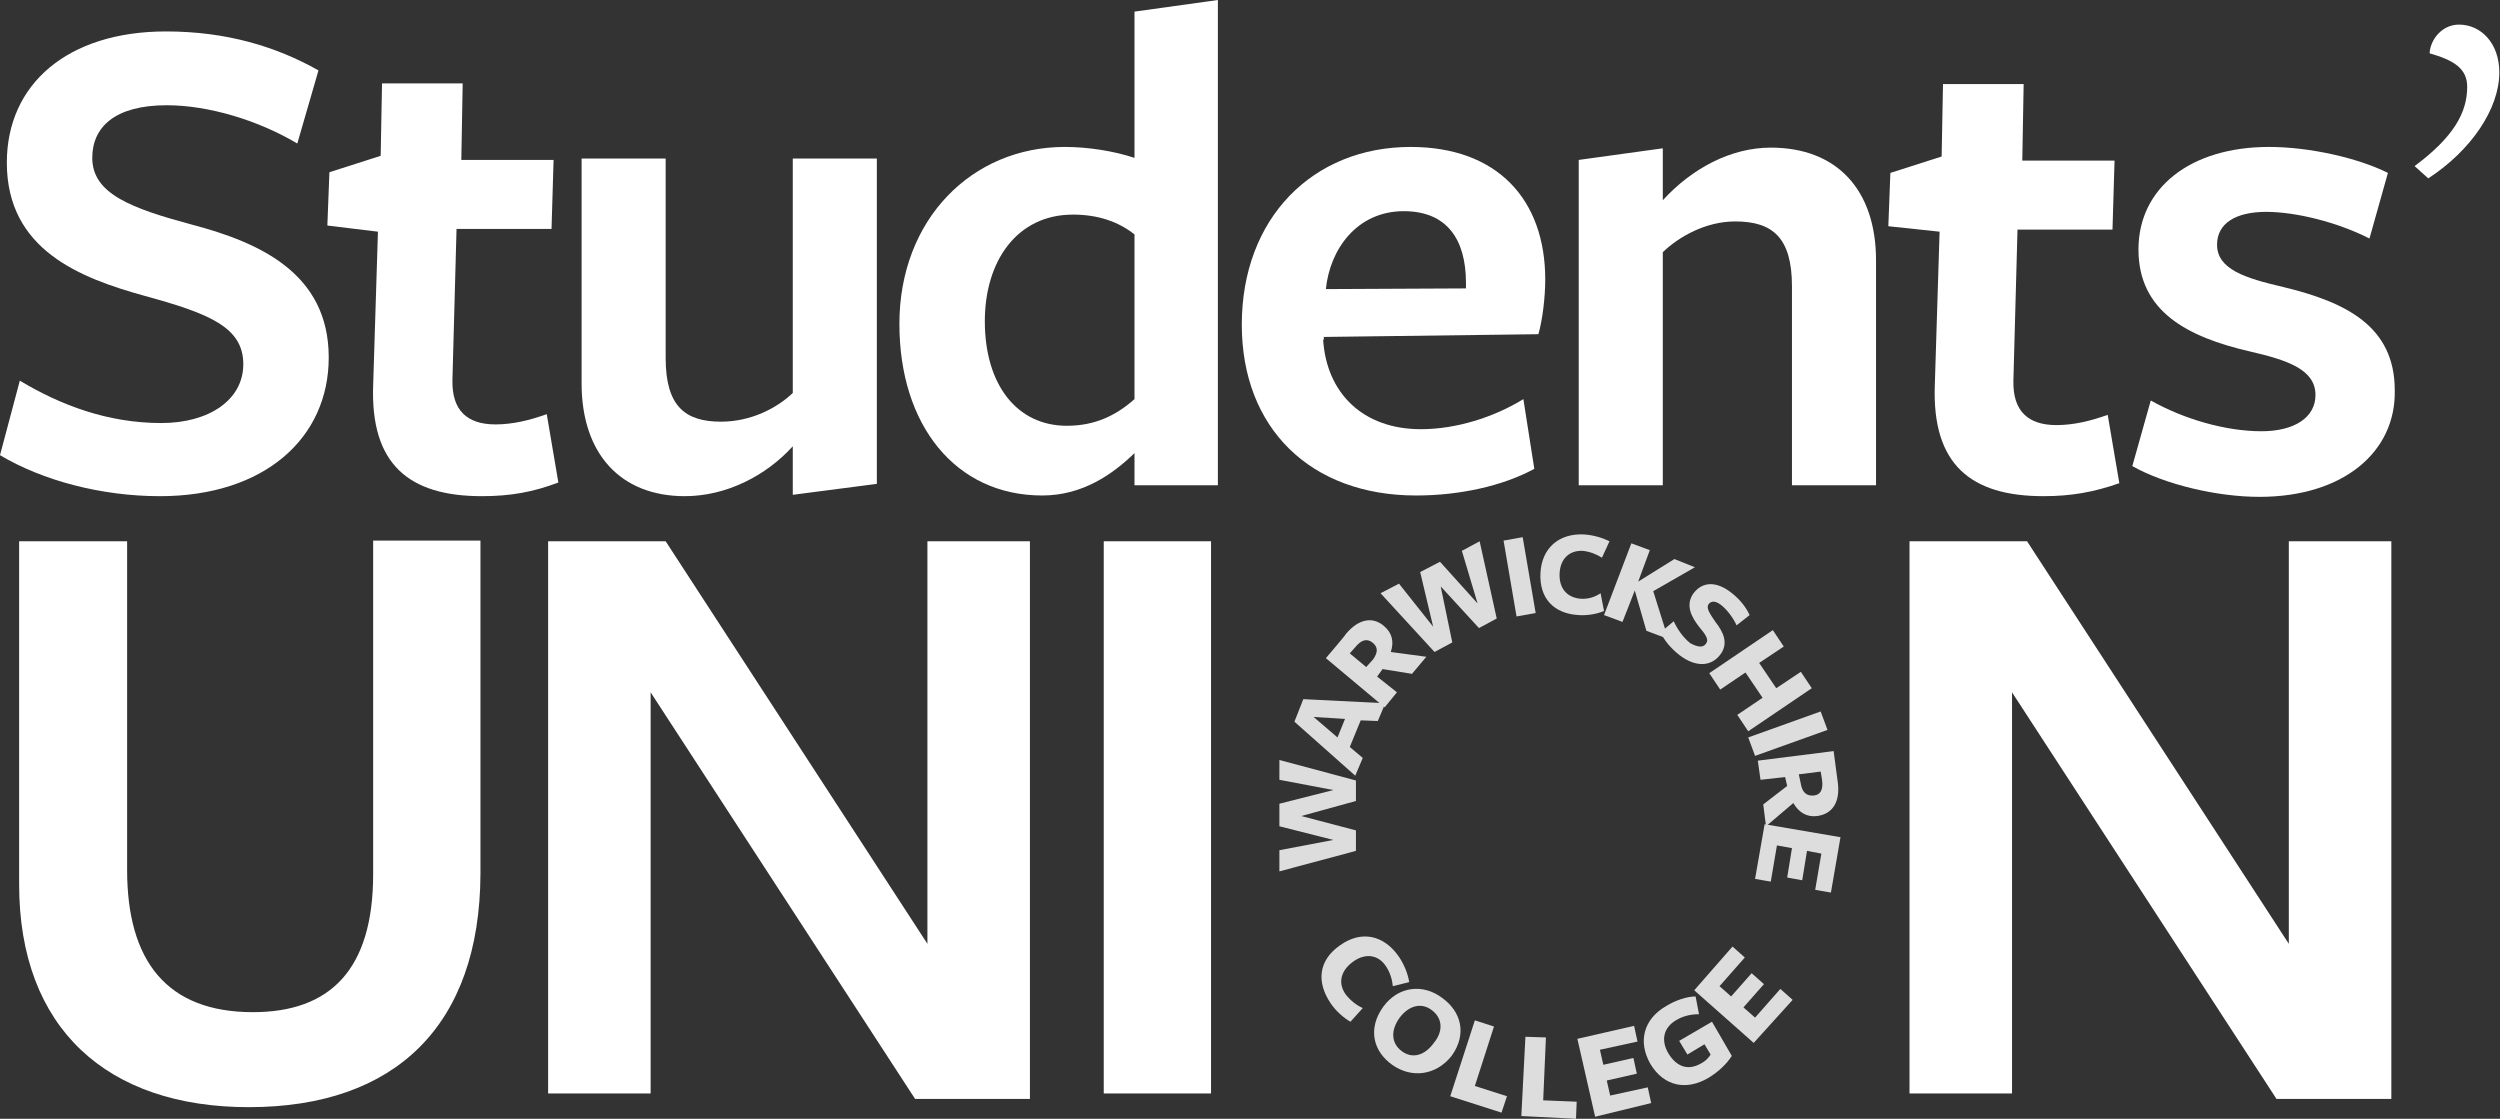
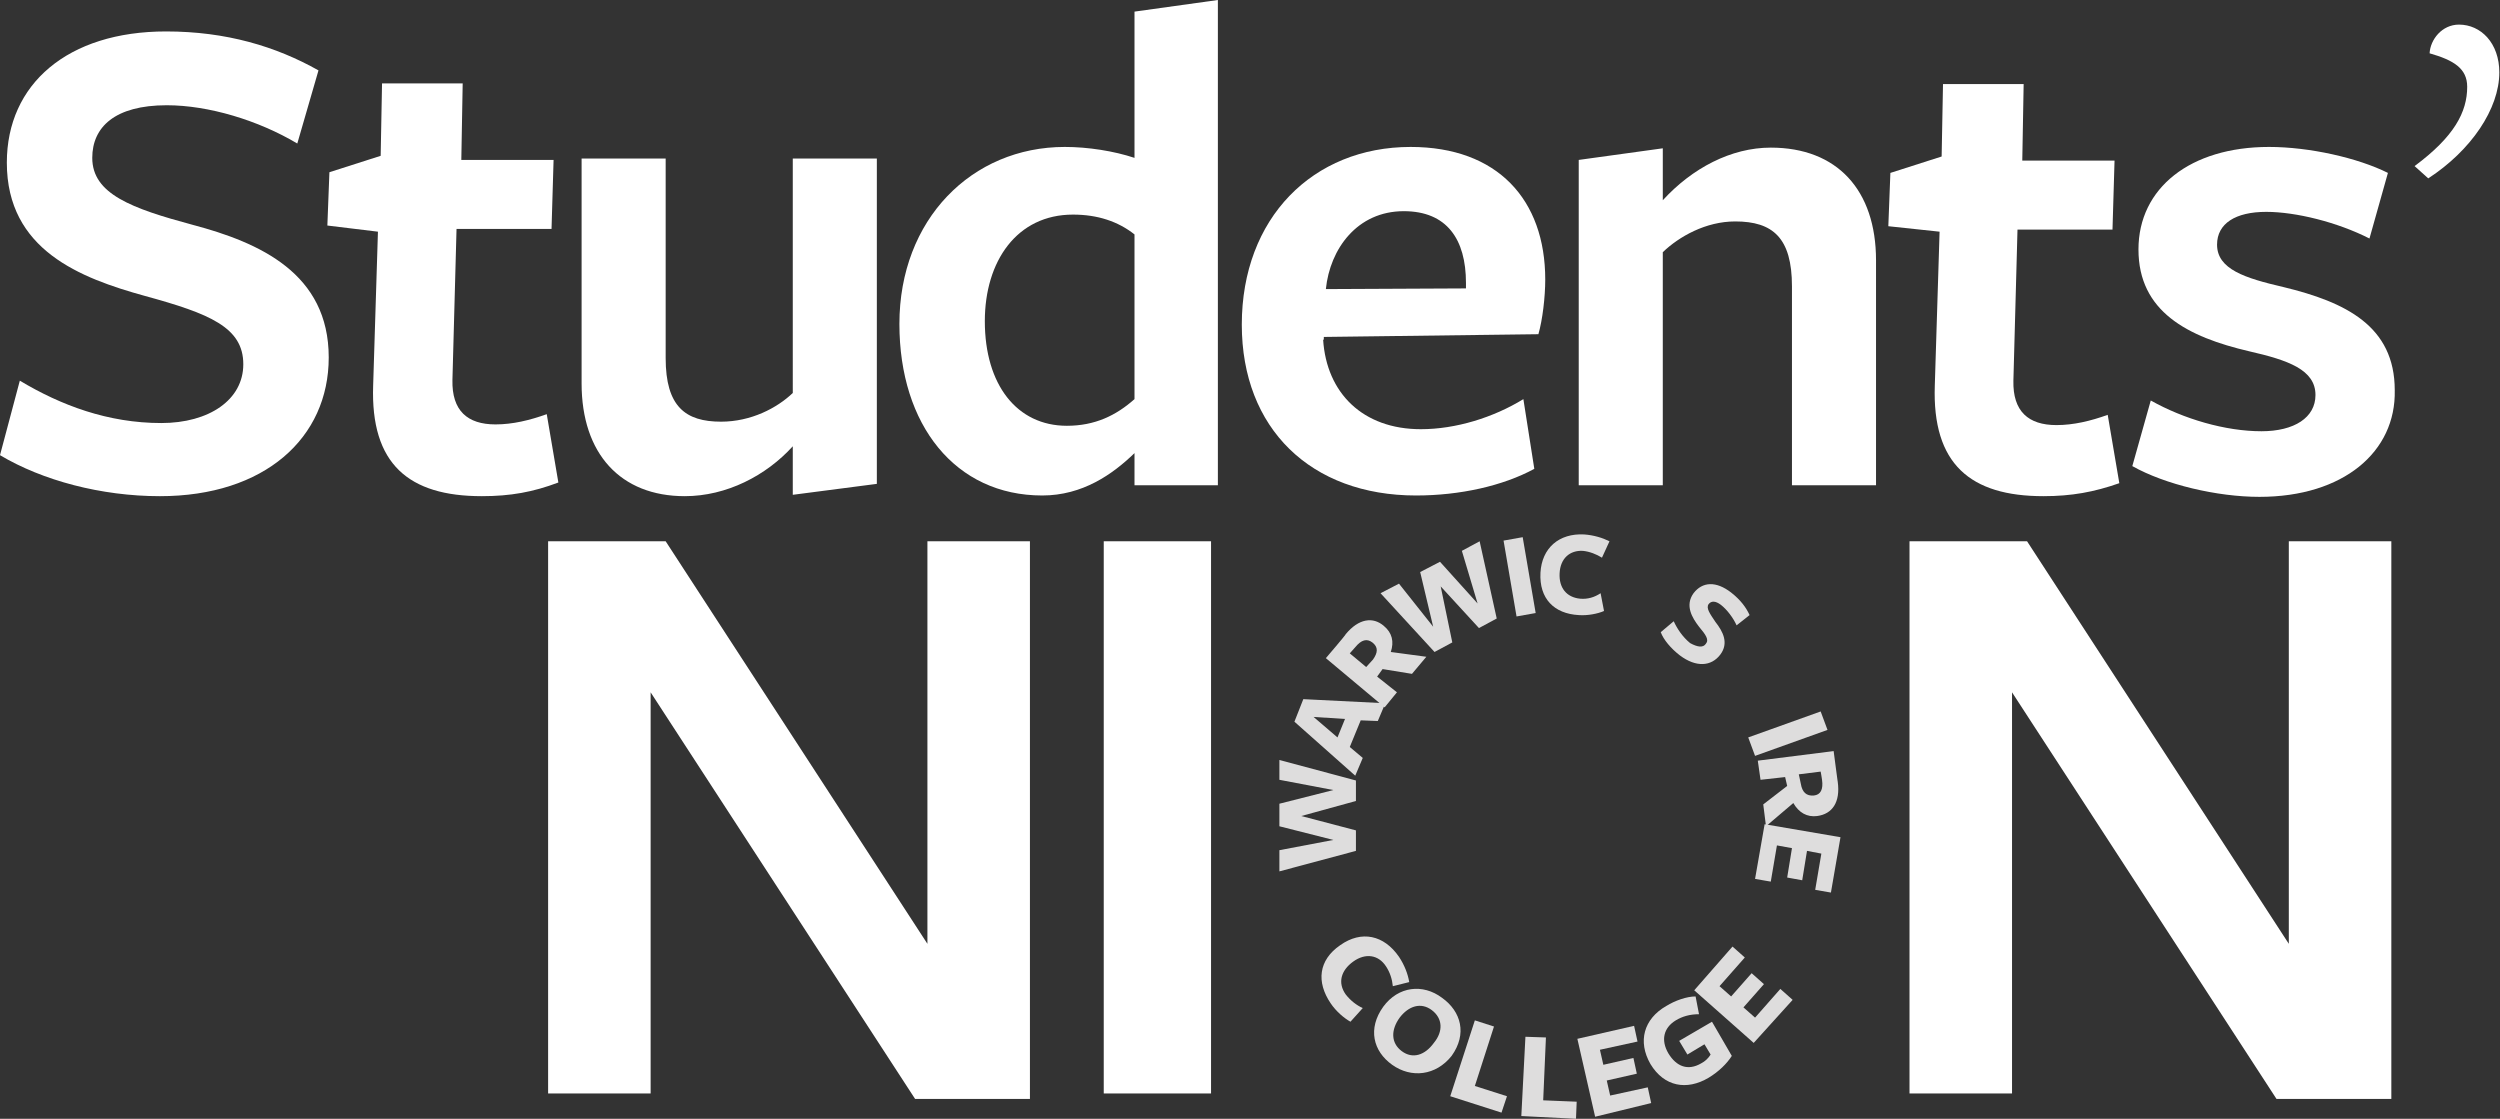
<svg xmlns="http://www.w3.org/2000/svg" version="1.1" id="Layer_1" x="0px" y="0px" viewBox="0 0 365.8 163.7" style="enable-background:new 0 0 365.8 163.7;" xml:space="preserve">
  <rect x="0" y="0" width="365.8" height="163.7" fill="#333333" stroke="none" />
  <style type="text/css">
	.st0{fill:#FFFFFF;}
	.st1{fill:#DEDDDD;}
</style>
-   <path class="st0" d="M36.4,162c-20.7,0-33.6-11.5-33.6-32.6V79.2h15.8v48.1c0,13.3,5.8,20.8,18.4,20.8c11.3,0,17.6-6.2,17.6-20.2  c0,0.5,0-48.8,0-48.8h15.7c0,0,0,48,0,48.8C70.2,150,57.9,162,36.4,162z" />
  <path class="st0" d="M135.7,79.2h15v81.6h-16.8l-38.7-59.5V160h-15V79.2h17.2l38.3,58.9V79.2z" />
  <path class="st0" d="M161.5,160V79.2h15.7V160H161.5z" />
  <path class="st0" d="M334.9,79.2h15v81.6h-16.8l-38.7-59.5V160h-15V79.2h17.2l38.3,58.9V79.2z" />
  <g>
    <g>
      <path class="st1" d="M198.4,121.5l0,3l-11.2,3l0-3.1l7.9-1.5l-7.9-2l0-3.3l7.9-2l-7.9-1.5v-2.9l11.2,3l0,3l-8,2.2L198.4,121.5z" />
      <path class="st1" d="M202.7,102.9l-1.1,2.6l-2.5-0.1l-1.6,3.9l1.9,1.6l-1.1,2.6l-8.9-7.9l1.3-3.3L202.7,102.9z M192.2,104.9l3.5,3    l1.1-2.7L192.2,104.9z" />
      <path class="st1" d="M204.4,101.3l-1.8,2.2l-8.6-7.2c0,0,3-3.5,2.9-3.5c1.9-2.3,4-2.6,5.6-1.2c1.2,1,1.5,2.3,1,3.8l5.2,0.7    l-2.1,2.5l-4.3-0.7l-0.8,1.1L204.4,101.3z M200.9,96.5c0.7-1,0.8-1.8-0.1-2.5c-0.8-0.6-1.6-0.4-2.5,0.7c0,0-0.8,0.9-0.8,0.9l2.4,2    L200.9,96.5z" />
      <path class="st1" d="M212.5,94l-2.6,1.4l-7.9-8.6l2.7-1.4l5,6.3l-1.9-8l2.9-1.5l5.5,6.1l-2.3-7.7l2.6-1.4l2.5,11.3l-2.6,1.4    l-5.6-6.1L212.5,94z" />
      <path class="st1" d="M221.9,90.2L220,79.1l2.8-0.5l1.9,11.1L221.9,90.2z" />
      <path class="st1" d="M234.4,81.6c-0.8-0.5-1.8-0.9-2.8-1c-1.9-0.1-3.3,1.1-3.4,3.3c-0.1,2.1,1,3.5,3,3.7c1.1,0.1,2.1-0.2,3-0.8    l0.5,2.6c-0.9,0.4-2.4,0.7-3.7,0.6c-3.6-0.2-5.8-2.4-5.6-6.2c0.2-3.6,2.7-5.8,6.4-5.6c1.4,0.1,2.7,0.5,3.7,1L234.4,81.6z" />
-       <path class="st1" d="M239.7,85.1l5.3-3.3L248,83l-6.1,3.5l2.2,7l-3.2-1.2l-1.7-5.9l0,0c-0.1,0.3-1.8,4.6-1.8,4.6l-2.7-1l4-10.5    l2.7,1L239.7,85.1L239.7,85.1z" />
      <path class="st1" d="M249.6,94.2c0.5-0.6,0-1.3-1-2.5c-1-1.3-2.1-3.1-0.8-4.9c1.3-1.7,3.3-1.8,5.5-0.1c1.4,1.1,2.2,2.2,2.7,3.3    l-1.9,1.5c-0.5-1.1-1.4-2.3-2.3-3c-0.8-0.6-1.4-0.6-1.8-0.1c-0.4,0.6,0.2,1.4,1,2.6c1.1,1.4,2,3.1,0.7,4.8    c-1.3,1.7-3.5,1.9-5.9,0.1c-1.3-1-2.4-2.3-2.8-3.4l1.9-1.6c0.5,1.1,1.3,2.3,2.4,3.2C248.4,94.7,249.2,94.8,249.6,94.2z" />
-       <path class="st1" d="M254.2,104.6l3.7-2.5l-2.5-3.7l-3.7,2.5l-1.6-2.4l9.3-6.3l1.6,2.4l-3.6,2.4l2.5,3.7l3.6-2.4l1.6,2.4l-9.3,6.3    L254.2,104.6z" />
      <path class="st1" d="M255.8,107.9l10.6-3.8l1,2.7l-10.6,3.8L255.8,107.9z" />
      <path class="st1" d="M257.6,114.1l-0.4-2.8l11.1-1.4c0,0,0.6,4.6,0.6,4.5c0.4,3-0.8,4.7-3,5c-1.5,0.2-2.7-0.5-3.5-1.9l-4,3.4    l-0.4-3.2l3.5-2.7l-0.3-1.3L257.6,114.1z M263.5,114.7c0.2,1.2,0.8,1.8,1.9,1.7c1-0.1,1.4-0.9,1.2-2.3c0-0.1-0.2-1.2-0.2-1.2    l-3.2,0.4L263.5,114.7z" />
      <path class="st1" d="M258.2,120.6l11.1,1.9l-1.4,8.1l-2.3-0.4l0.9-5.3l-2.1-0.4l-0.7,4.3l-2.2-0.4l0.7-4.3l-2.2-0.4l-0.9,5.3    l-2.3-0.4L258.2,120.6z" />
    </g>
    <g>
      <path class="st1" d="M203.8,144.3c-0.1-1-0.4-2-1-2.9c-1.1-1.7-3-2-4.8-0.7c-1.8,1.3-2.3,3.1-1.1,4.8c0.7,0.9,1.6,1.6,2.5,2    l-1.8,2c-0.9-0.5-2.1-1.5-2.9-2.7c-2.1-3.1-1.8-6.3,1.4-8.5c3.1-2.2,6.4-1.5,8.6,1.7c0.8,1.2,1.3,2.5,1.5,3.7L203.8,144.3z" />
      <path class="st1" d="M203.7,155.8c-2.8-2-3.6-5.3-1.3-8.5c2.2-3,5.8-3.4,8.6-1.3c2.8,2,3.7,5.3,1.4,8.5    C210.1,157.4,206.5,157.8,203.7,155.8z M209.5,147.8c-1.6-1.2-3.4-0.6-4.7,1.1c-1.3,1.8-1.3,3.7,0.3,4.9c1.6,1.2,3.4,0.6,4.7-1.2    C211.2,150.9,211.1,149,209.5,147.8z" />
      <path class="st1" d="M212.2,160.4l3.6-11.1l2.8,0.9l-2.8,8.7l4.7,1.5l-0.8,2.4L212.2,160.4z" />
      <path class="st1" d="M222.6,163.3l0.6-11.6l3,0.1l-0.4,9.2l4.9,0.2l-0.1,2.5L222.6,163.3z" />
      <path class="st1" d="M233.4,163.4l-2.6-11.4l8.3-1.9l0.5,2.3l-5.5,1.2l0.5,2.2l4.4-1l0.5,2.3l-4.4,1l0.5,2.2l5.5-1.2l0.5,2.3    L233.4,163.4z" />
      <path class="st1" d="M250,157.7c-3.2,1.9-6.5,1.3-8.5-2c-1.9-3.3-1-6.6,2.3-8.5c1.3-0.8,3-1.4,4.3-1.4l0.5,2.6    c-1.3,0-2.4,0.3-3.4,0.9c-1.8,1.1-2.2,2.9-1.1,4.8c1.2,2,2.9,2.6,4.8,1.5c0.6-0.3,1.1-0.8,1.4-1.3l-0.9-1.5l-2.5,1.5l-1.2-2    l4.8-2.8l2.9,5C252.7,155.6,251.5,156.8,250,157.7z" />
      <path class="st1" d="M256.6,152.6l-8.7-7.7l5.6-6.4l1.8,1.6l-3.7,4.2l1.7,1.5l3-3.4l1.8,1.6l-3,3.4l1.7,1.5l3.7-4.2l1.8,1.6    L256.6,152.6z" />
    </g>
  </g>
  <g>
    <path class="st0" d="M35.6,53.3c0-5.4-4.9-7.4-14.4-10C11.8,40.7,1,36.6,1,23.8C1,12.3,9.9,4.6,24.3,4.6c8.8,0,16.1,2.2,22.3,5.7   L43.5,21c-5.7-3.4-13-5.6-19.1-5.6c-7.6,0-10.9,3.2-10.9,7.7c0,5.3,5.8,7.4,14.7,9.8C38,35.5,48.1,40,48.1,52.3   c0,11.8-9.4,20.3-24.7,20.3c-8.6,0-17.2-2.3-23.4-6l2.9-10.9c6,3.6,12.9,6.2,20.7,6.2C30.6,61.9,35.6,58.5,35.6,53.3z" />
    <path class="st0" d="M70.5,72.6c-10.7,0-16.3-4.7-15.9-16.2l0.7-22.5L47.9,33l0.3-7.8l7.5-2.4l0.2-10.6h11.8l-0.2,11.2H81   l-0.3,10.1H66.8l-0.6,22.1c-0.1,4.5,2.2,6.5,6.3,6.5c2.5,0,5-0.6,7.5-1.5l1.7,10C78,72,74.7,72.6,70.5,72.6z" />
    <path class="st0" d="M97.4,23.2v29.2c0,7.1,2.9,9.3,8.1,9.3c4.4,0,8.2-2,10.5-4.2V23.2h12.3v47.6L116,72.4c0,0,0-6.6,0-7.1   c-3.9,4.3-9.7,7.3-15.8,7.3c-9.4,0-15.1-6.2-15.1-16.5V23.2H97.4z" />
    <path class="st0" d="M166,1.7L178.2,0v71H166c0,0,0-4.2,0-4.7c-3.2,3.1-7.6,6.2-13.5,6.2c-12.7,0-20.9-10.3-20.9-25.1   c0-15.3,10.6-25.9,24.2-25.9c3.4,0,7.2,0.6,10.2,1.6V1.7z M157,31.4c-8.2,0-12.9,6.8-12.9,15.6c0,9.3,4.7,15.3,12,15.3   c4.1,0,7.2-1.5,9.9-3.9c0,0.4,0-24.1,0-24.1C163.6,32.4,160.6,31.4,157,31.4z" />
    <path class="st0" d="M193.6,49.7c0.5,7.8,5.8,13.1,14.3,13.1c5.1,0,10.6-1.7,15-4.4l1.6,10.2c-4.6,2.5-10.9,3.9-17.3,3.9   c-15.4,0-25.5-9.8-25.5-25c0-15.6,10.4-26,24.7-26c12.7,0,19.7,7.7,19.7,19.4c0,2.6-0.4,5.9-1,8c-0.1,0-31.4,0.4-31.4,0.4V49.7z    M214.5,42.2c0-0.2,0-0.7,0-0.8c0-6.4-2.8-10.5-9.1-10.5c-6.8,0-10.8,5.5-11.4,11.4L214.5,42.2z" />
    <path class="st0" d="M262.2,71V41.9c0-7.1-2.8-9.5-8.3-9.5c-4.3,0-8.2,2.2-10.6,4.5V71H231V23.4l12.3-1.7c0,0,0,7.3,0,7.6   c4.3-4.7,10-7.7,15.8-7.7c9.7,0,15.4,6.2,15.4,16.5V71H262.2z" />
    <path class="st0" d="M299,72.6c-10.7,0-16.3-4.7-15.9-16.2l0.7-22.5l-7.5-0.8l0.3-7.8l7.5-2.4l0.2-10.6h11.8l-0.2,11.2h13.5   l-0.3,10.1h-13.9l-0.6,22.1c-0.1,4.5,2.2,6.5,6.3,6.5c2.5,0,5-0.6,7.5-1.5l1.7,10C306.4,72,303.1,72.6,299,72.6z" />
    <path class="st0" d="M330.6,72.7c-6.2,0-13.8-1.8-18.6-4.5l2.7-9.6c4.8,2.7,10.9,4.5,16.2,4.5c4.8,0,7.9-2,7.9-5.3   c0-3.7-4-5.1-9.7-6.4c-9-2.1-16.2-5.8-16.2-14.9c0-9,7.6-15,19.1-15c5.9,0,13,1.6,17.4,3.8l-2.7,9.6c-4.7-2.4-10.8-3.9-15.1-3.9   c-4.5,0-7.2,1.7-7.2,4.8c0,3.6,4.1,4.9,9.7,6.2c9.1,2.2,16.3,5.7,16.3,15.1C350.6,66.1,342.9,72.7,330.6,72.7z" />
    <path class="st0" d="M359.8,3.6c3.2,0,5.9,2.7,5.9,7c0,5.3-4.1,11.4-10.4,15.5l-2-1.8c5.8-4.3,7.7-7.9,7.7-11.6   c0-2.7-2-3.9-5.5-4.9C355.6,5.8,357.3,3.6,359.8,3.6z" />
  </g>
  <g>
</g>
  <g>
</g>
  <g>
</g>
  <g>
</g>
  <g>
</g>
  <g>
</g>
</svg>